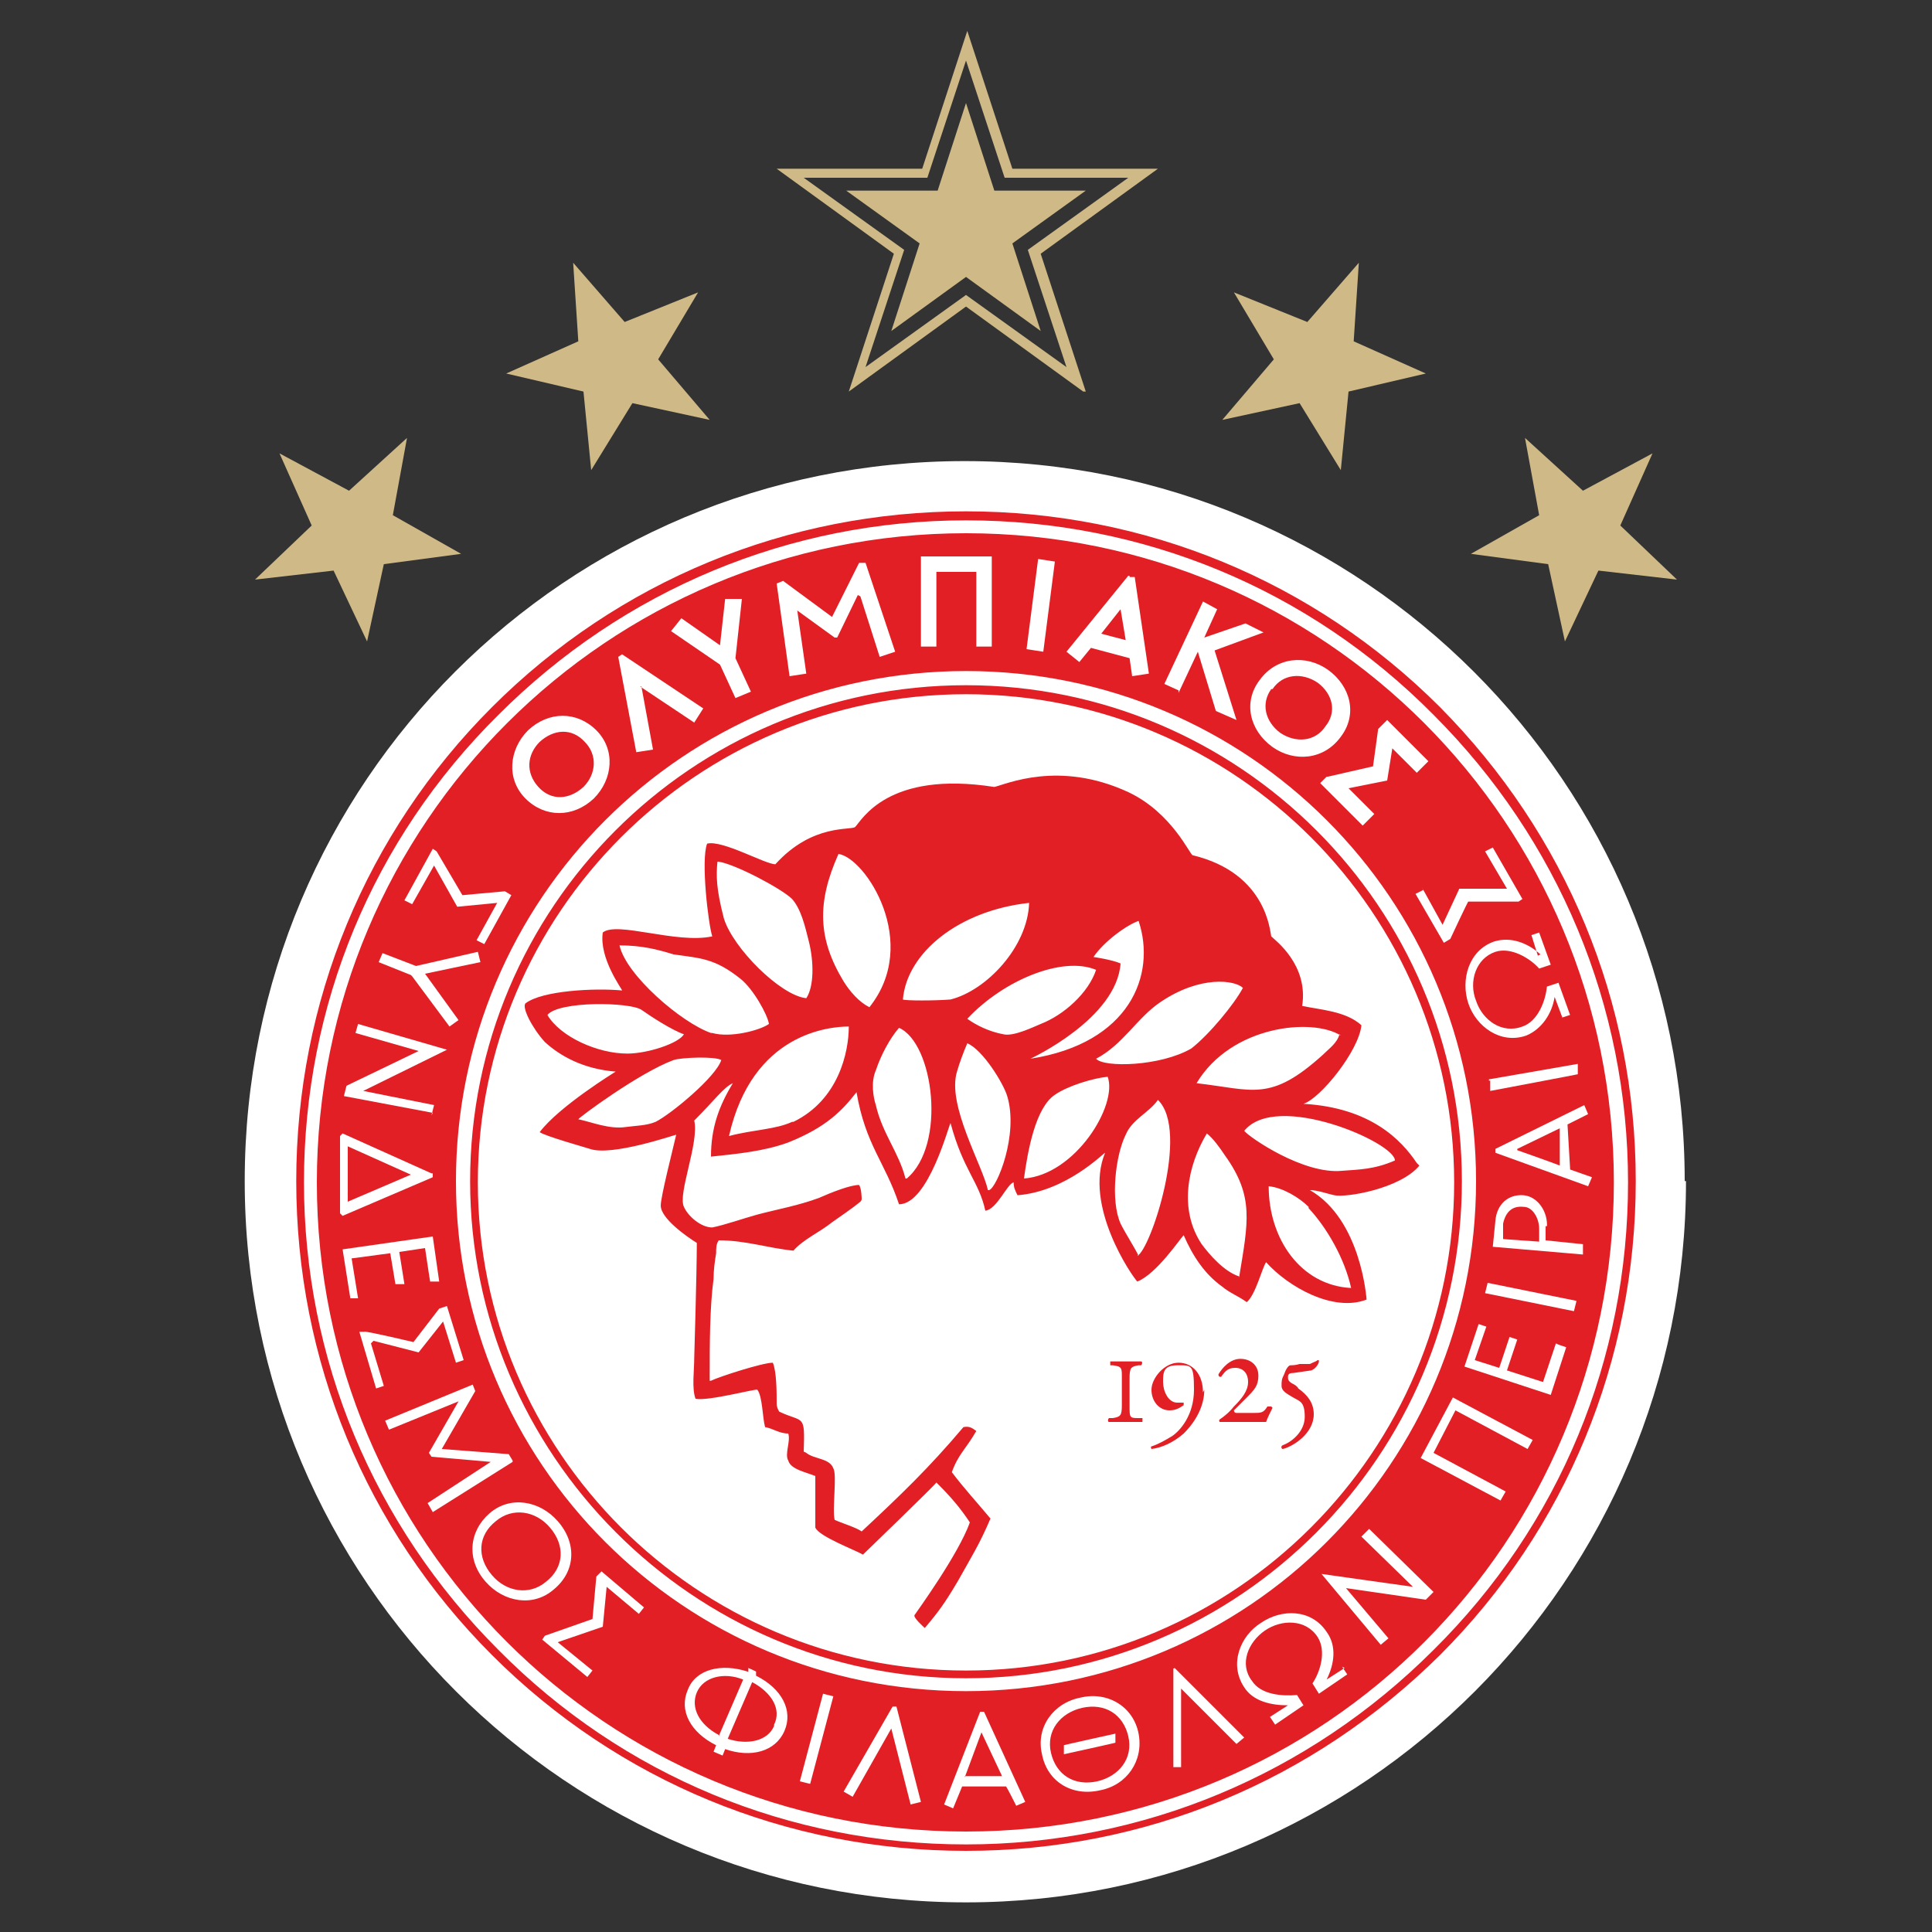
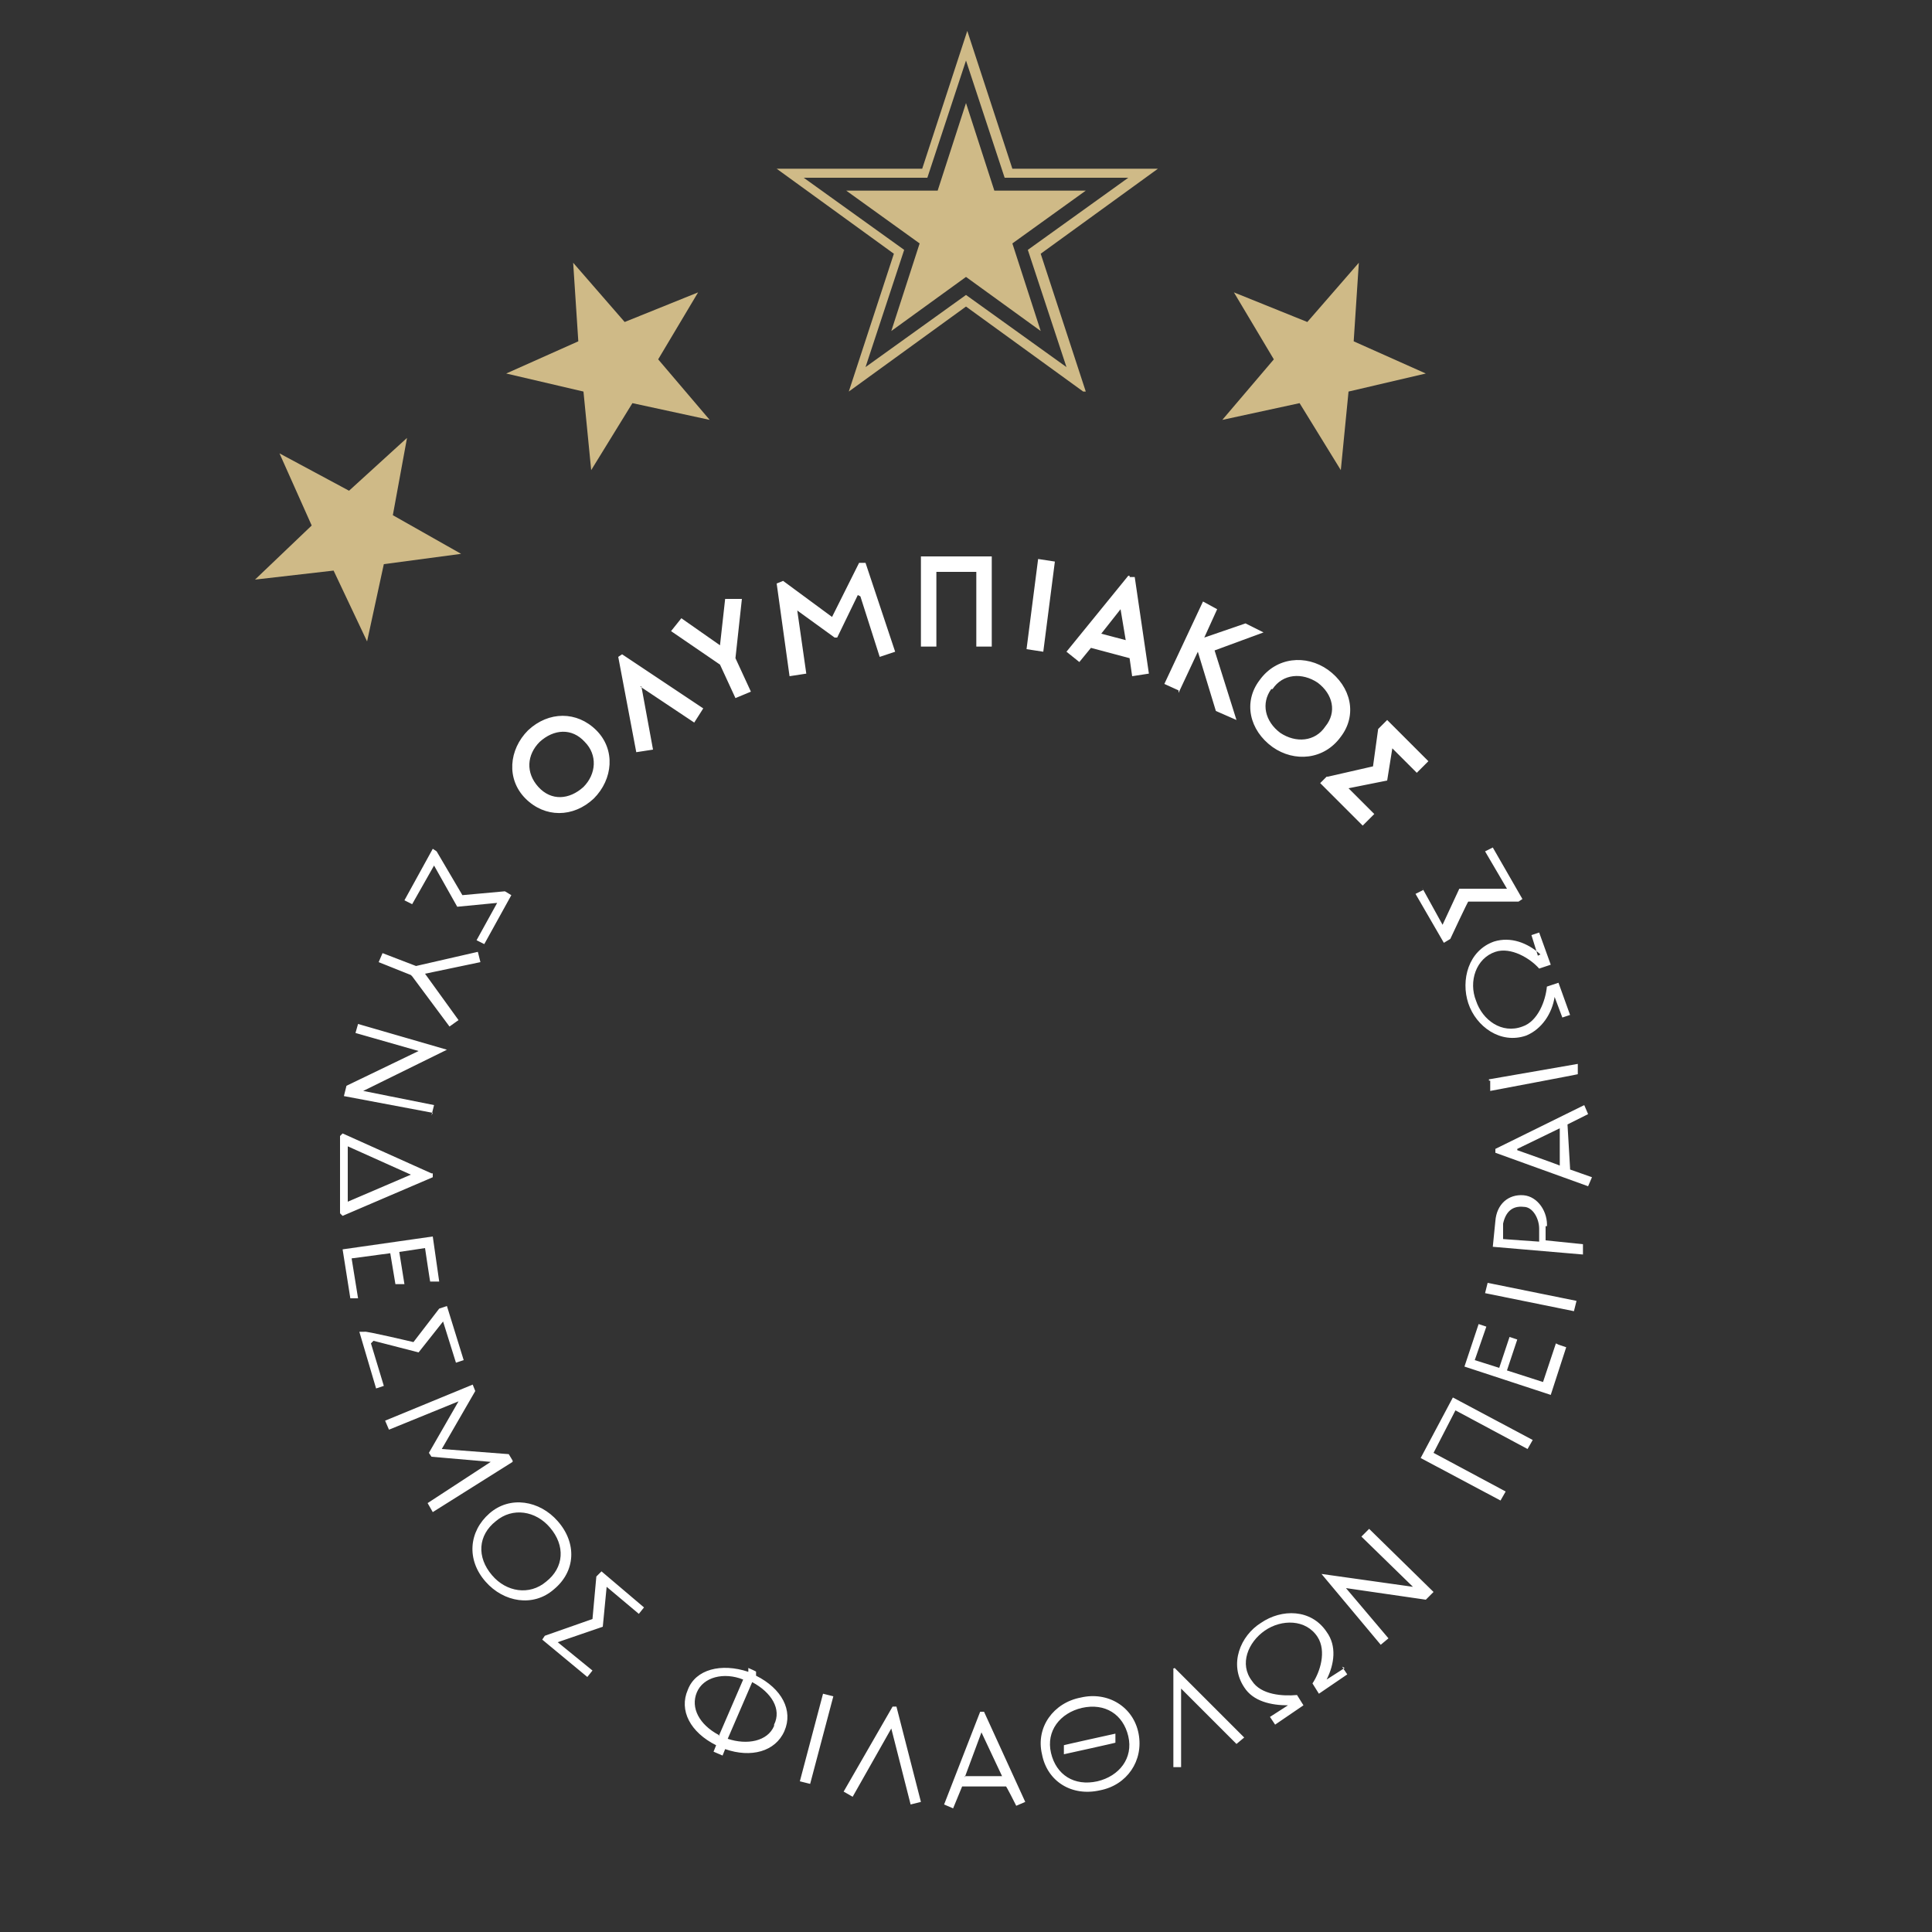
<svg xmlns="http://www.w3.org/2000/svg" id="Layer_1" version="1.1" viewBox="0 0 150 150">
  <rect x="0" y="0" width="150" height="150" fill="#333333" stroke="none" />
  <defs>
    <style>
      .st0 {
        fill: #fff;
      }

      .st0, .st1, .st2 {
        fill-rule: evenodd;
      }

      .st3, .st1 {
        fill: #cfba87;
      }

      .st2 {
        fill: #e31f26;
      }
    </style>
  </defs>
  <g id="OSFP">
-     <path class="st0" d="M130.9,91.7c0,30.9-25,56-55.9,56s-56-25-56-56,25-55.9,55.9-55.9,55.9,25,55.9,55.9" />
-     <path class="st2" d="M111.8,54.9c-9.8-9.8-22.9-15.2-36.8-15.2s-27,5.4-36.8,15.2c-9.8,9.8-15.2,22.9-15.2,36.8s5.4,27,15.2,36.8c9.8,9.8,22.9,15.2,36.8,15.2s26.9-5.4,36.8-15.2c9.8-9.8,15.2-22.9,15.2-36.8s-5.4-26.9-15.2-36.8h0ZM111.3,128.1c-9.7,9.7-22.6,15.1-36.3,15.1s-26.6-5.3-36.3-15.1c-9.7-9.7-15.1-22.6-15.1-36.3s5.3-26.6,15.1-36.3c9.7-9.7,22.6-15.1,36.3-15.1s26.6,5.3,36.3,15.1c9.7,9.7,15.1,22.6,15.1,36.3s-5.3,26.6-15.1,36.3ZM75,41.4c-27.8,0-50.4,22.5-50.4,50.4s22.5,50.4,50.4,50.4,50.3-22.5,50.3-50.4-22.5-50.4-50.3-50.4h0ZM75,131.3c-21.9,0-39.6-17.7-39.6-39.6s17.7-39.6,39.6-39.6,39.6,17.7,39.6,39.6-17.7,39.6-39.6,39.6ZM75,53.2c-21.3,0-38.5,17.3-38.5,38.5s17.3,38.6,38.5,38.6,38.5-17.3,38.5-38.6-17.3-38.5-38.5-38.5h0ZM75,129.7c-20.9,0-37.9-17-37.9-37.9s17-37.9,37.9-37.9,37.9,17,37.9,37.9-17,37.9-37.9,37.9ZM88.7,110.1c0,0,0,.2,0,.3-.3,0-.8,0-1.3,0s-1.1,0-1.3,0c-.1,0-.1-.2,0-.3h.3c.6-.1.7-.2.7-1v-2.2c0-.7,0-.8-.7-.9h-.2c0,0,0-.3,0-.3.2,0,.7,0,1.2,0s1,0,1.2,0c.1,0,.1.2,0,.3h-.2c-.6.1-.7.2-.7,1v2.2c0,.8,0,.9.6.9h.3s0,0,0,0ZM93.5,107.9c0,1.1-.5,2.3-1.6,3.4-.8.7-1.7,1.1-2.5,1.2,0,0-.1-.2,0-.2.6-.2,1.1-.5,1.6-.8.6-.4,1.7-1.6,1.7-3.6s-.2-1.9-1.3-1.9-1.1.6-1.1,1.3.4,1.6,1.1,1.6.4,0,.5,0c0,0,0,.1,0,.2-.3.2-.6.4-1.1.4-.8,0-1.4-.7-1.4-1.6s1-2.1,2.1-2.1,1.9.9,1.9,2.3h0ZM98.8,109.3c-.2.4-.4.8-.5,1.1-.4,0-.9,0-1.5,0h-1.1c-.4,0-.7,0-1,0,0,0-.1-.1,0-.2.3-.2.7-.5,1.1-1,.6-.6,1.1-1.2,1.1-1.9s-.4-1.1-1-1.1-.8.3-1.1.7c-.1,0-.2,0-.2-.2.3-.5.9-1.2,1.7-1.2s1.4.5,1.4,1.3-.3,1.1-1,1.8l-.9.9c0,0,0,.2.2.2h1.3c.6,0,.8,0,1.1-.5,0,0,.2,0,.3,0h0ZM102.4,105.7c0,.2-.3.6-.6.7l-1.4.2c-.3,0-.4.1-.4.3,0,.2,0,.3.3.5.2.1.4.2.5.4.7.5,1.2,1.1,1.2,2,0,1.5-1.6,2.5-2.4,2.7-.1,0-.2-.2,0-.3.6-.2,1.7-1,1.7-2.2s-.4-1.2-.9-1.5c-.5-.3-.9-.5-.9-.9s0-.5.2-.9c.1-.3.3-.7.5-.7.1,0,.4,0,.7-.1h.8c.4-.2.5-.2.6-.3.1,0,.1,0,.1.1h0ZM110,90.3c-1.2-1.8-3.6-4.3-8.8-4.6,1.3-.4,4.3-4.1,4.5-6.1-1.2-1.1-3.2-1.2-4.6-1.5.5-3.2-2.1-5.1-2.4-5.4-.1-.3-.3-4.9-6.1-6.3-.2,0-1.6-3.3-5-4.9-5.4-2.5-9.5-.6-10.4-.4-8.3-1.3-10.3,2.6-10.8,3.1-.3.3-3.3-.3-6.2,2.9-.8,0-4.1-1.9-5.3-1.6-.5,1.3.1,6.3.4,7.2-2.8.6-7.4-1.2-8.5-.3-.3,2,1.5,4.4,1.5,4.5-2.1-.2-6.2,0-7.5,1-.3.3.5,1.9,1.5,3,1.2,1.1,3,2.1,5.5,2.3,0,0-4.4,2.7-5.9,4.7.4.3,3.6,1.2,3.9,1.3,1.7.6,6.6-1.1,6.7-1.1-.3,1.3-1.2,4.8-1.2,5.5,0,1,2,2.4,2.8,2.9,0,2.3-.2,8.9-.2,8.9,0,1-.2,2.4.1,3.2,1,.2,4.7-.8,4.8-.7.4.5.4,2.2.6,2.9.6.1,1.1.5,1.8.5.2.6-.3,1.6,0,2.1.2.7,1.4.9,2.1,1.2,0,1.3,0,2.6,0,4,.3.7,3,1.7,3.7,2.1,0,0,5.7-5.5,5.7-5.6,1.1,1.1,1.8,1.9,2.6,3.1-.9,2.5-4.1,6.9-4.3,7.2-.1.2.7.9.8,1,1.1-1.3,1.6-2,2.6-3.7,1-1.8,1.6-2.7,2.5-4.8-1-1.2-2.1-2.4-3-3.6.5-1.4,1.1-1.8,1.9-3.2-.3-.2-.5-.4-1-.3-2.7,3.2-4.9,5.3-7.9,8.1-.4-.3-1.7-.7-2.1-.9-.2-.8.2-3.5-.1-4-.3-.8-1.5-.7-2.1-1.2,0,0-.2-.1-.2-.1.1-3,0-2.2-1.9-3.1,0,0-.2-.3-.2-.6,0-.9,0-2.5-.3-3.2-.8,0-4.2,1.1-4.8,1.4,0,0-.1,0-.1,0h0v-.4c0-2.3,0-5.3.3-7.5,0-.7.1-1.4.2-2,0-.4,0-.7.2-1,2.1,0,3.8.6,5.8.8.8-.9,2-1.4,3-2.2.7-.5,1.6-1.1,2.2-1.6,0,0,.1-.1.1-.2,0,0,0-.8-.2-1.1-.7,0-2.2.6-3.1,1-1.6.6-3.3.9-4.8,1.3-1.1.3-2.5.8-3.5,1-.9,0-1.9-.9-2.2-1.6-.5-1,1.2-5,.8-6.7,1.6-1.6,2.3-2.6,3-2.9-1.1,1.8-1.7,3.5-1.7,5.7,1.9-.2,4.1-.4,6-1.1,3-1.2,4.2-2.5,5.3-3.9.7,4.1,2.2,5.4,3.3,8.7,2.3,0,3.9-6.3,4-6.3,1,3.7,2.2,4.5,2.7,6.8.9-.1,1.7-2.1,2.2-2.2,0,.4.1.6.3,1,3.8-.3,6.7-3.3,6.8-3.3-1.7,4.1,2.1,9.6,2.5,10,1.5-.6,3.3-3.3,3.6-3.6.7,1.6,1.6,3,3,4,.6.5,1.2.7,1.9,1.2.7-.6,1.2-2.7,1.5-3.1,1.7,1.9,5.2,3.9,7.8,2.9,0,0-.4-6.2-4.4-8.5.6,0,1.4.3,1.9.4.9.2,5.1-.5,6.6-2.3h0ZM104,80.3c-.2.7-.8,1.1-1.3,1.6-4.1,3.7-5.4,2.7-9.8,2.2,2.7-4.5,9-5.1,11.2-3.7h0ZM88.4,71.5c1.4,4.2-.7,9.5-8.4,10.7,0,0,6.7-3.1,7-7.4-.7-.3-2.1-.5-2.1-.5.8-1.2,2.6-2.5,3.5-2.8h0ZM55.8,66.9c1.3.2,4.9,2.1,5.7,2.9.7.8,1,2.1,1.3,3.3.4,1.6.4,3.5-.2,4.4-2-.2-5.7-3.9-6.4-6.2-.6-2.3-.6-3.3-.5-4.4h0ZM42.5,78.8c.9-1.1,6.4-1,7.3-.4.7.5,2.4,1.6,3.3,1.9-.4.7-2.8,1.5-4.4,1.5-2.3,0-5.2-1.3-6.2-3h0ZM50.9,87.1c-.7.3-1.6.3-2.3.4-1.3.2-2.7-.4-3.7-.6,0-.1,4.7-3.6,7.4-4.6.6-.2,3.2-.3,3.7,0-.4,1.3-3.9,4.2-5.1,4.8h0ZM55.2,80.2c-2.3-.8-6.6-4.5-7.1-6.8,1.7,0,2.9.3,4.2.7,2.1.3,3.2.3,5.2,1.9,1,.8,2.1,2.8,2.2,3.5-.7.5-3,1.1-4.4.7h0ZM61.5,87.1c-1.3.6-3,.6-4.9,1.1,1.8-8,7.8-8.5,9.3-8.5,0,2-.8,5.7-4.3,7.4h0ZM65.5,76.2c-2-3.3-2.1-6.1-.4-9.9,2.1.3,6.4,6.9,2.4,11.9-.8-.4-1.5-1.2-2-2h0ZM70.3,91.5c-.5-2-1.8-3.5-2.3-5.7-.2-.6-.4-1.8,0-2.7.4-1.2,1.1-2.5,1.8-3.3,2.7,1.2,3.7,9.1.6,11.7h0ZM70.1,77.6c.3-3.6,4.3-6.9,9.8-7.5-.1,3.4-3.3,6.8-6.1,7.5-1.2.1-3.5.1-3.7,0h0ZM76.7,92.4c-.4-1.9-3.2-6.6-2.4-9.2.2-.7.5-1.5.8-2.2,1.2.5,2.8,3.1,3.1,4.1.9,3-.8,7.1-1.4,7.3h0ZM77.9,80.3c-1.1-.2-2.1-.7-2.8-1.2,2.8-3,7.4-4.9,10-3.8-.6,1.8-2.5,3.5-4.3,4.2-.5.2-2.1,1-2.9.8h0ZM79.5,91.5c.3-2.2.9-5.5,2.4-6.5,1-.7,3-1.3,4.1-1.4.8,2.2-2.5,7.6-6.5,7.9h0ZM88.4,97.5c-.4-.8-1-1.7-1.4-2.5-.8-1.8-.4-5.3.4-6.9.5-1.2,1.8-1.7,2.5-2.7,2.5,2.4-.6,11.7-1.6,12.1h0ZM85.1,82.2c2.1-1.1,3.2-3.2,5-4.4,3.1-2.1,5.8-1.7,6.4-1.1-.7,1.3-2.6,3.6-4,4.7-2.4,1.4-6.8,1.5-7.4.8h0ZM96.2,99.1c-1.2-.4-2.3-1.7-2.9-2.5-1.8-2.7-1.1-6.1.4-8.6.5.4,1,1.1,1.4,1.7,2.3,3.2,1.8,5.2,1.1,9.5h0ZM101.6,93.8c1.4,1.5,2.8,3.9,3.3,6.2-3.9-.2-6.4-3.8-6.4-7.9,1.1.1,2.4.9,3.1,1.6ZM96.6,87.8c2.5-3.1,11.7.9,11.7,2.3-1.6.7-2.8.7-4.1.8-3,.3-7.2-2.6-7.6-3.1h0Z" />
    <path class="st0" d="M46.1,62c1.5-1.5,1.7-3.8.2-5.3-1.5-1.5-3.7-1.5-5.3,0-1.5,1.5-1.7,3.8-.2,5.3,1.5,1.5,3.7,1.5,5.3,0h0ZM41.9,57.6c1.1-1,2.5-1.1,3.5,0,1,1,.9,2.5-.1,3.5-1.1,1-2.5,1.1-3.5,0s-.9-2.5.1-3.5h0ZM49.8,53.3l.9,4.9-1.3.2-1.4-7.4.3-.2,6.3,4.2-.7,1.1-4.2-2.8h0ZM55.9,51.6l-3.8-2.6.8-1,3,2.1.4-3.6h1.3s-.5,4.6-.5,4.6l1.2,2.6-1.2.5-1.2-2.6h0ZM66.6,46.2l-1.6,3.3h-.2s-2.9-2.1-2.9-2.1l.7,4.9-1.3.2-1-7.2.5-.2,3.8,2.8,2.1-4.2h.5l2.3,6.9-1.2.4-1.5-4.7h0ZM72.7,44.4v5.8c0,0-1.2,0-1.2,0v-7c0,0,5.5,0,5.5,0v7c0,0-1.2,0-1.2,0v-5.8c0,0-3.2,0-3.2,0h0ZM81,50.6l-1.3-.2.9-7,1.3.2-.9,7h0ZM87.6,44.7l-4.8,5.9,1,.8.9-1.1,3,.8.2,1.4,1.3-.2-1.1-7.5h-.4c0,0,0-.1,0-.1ZM85.5,49.2l1.5-1.9.4,2.4-1.9-.5h0ZM91.5,53.6l-1.1-.5,3-6.4,1.1.6-1,2.2,3.2-1.1,1.4.7-3.8,1.4,1.7,5.4-1.6-.7-1.4-4.6-1.5,3.2h0ZM98.8,58c1.7,1.2,4,1,5.3-.8,1.3-1.7.8-3.9-1-5.2-1.7-1.2-4-1-5.3.8-1.3,1.7-.8,3.9,1,5.2h0ZM98.8,53.5c.8-1.2,2.3-1.3,3.5-.5,1.2.9,1.5,2.3.6,3.4-.8,1.2-2.3,1.3-3.5.5-1.2-.9-1.5-2.3-.7-3.4h0ZM103.1,60.3l3.5-.8.4-2.9.7-.7,3.2,3.2-.9.9-1.9-1.9-.4,2.5-3,.6,2,2-.9.9-3.3-3.3.5-.5h0ZM32,70.2l-.6-.3,2.2-4,.3.2,2,3.4,3.3-.3.5.3-2.1,3.8-.6-.3,1.6-2.9-3.1.3-1.8-3.2-1.7,3h0ZM31.9,75.7l-2.5-1,.3-.7,2.6,1,4.8-1.1.2.8-4.3.9,2.6,3.6-.7.5-2.9-3.9h0ZM33.5,91.1l-6.9-3.1-.2.2v6c0,0,.2.2.2.2l7-3v-.3h0ZM27,93.3v-4.3s4.9,2.2,4.9,2.2l-4.9,2.1h0ZM27.9,100.8h-.7c0,0-.6-3.8-.6-3.8l7-1,.5,3.5h-.7c0,.1-.4-2.6-.4-2.6l-2,.3.4,2.5h-.7c0,0-.4-2.4-.4-2.4l-3,.4.5,3.1h0ZM28.8,104.3l1,3.3-.6.2-1.3-4.4h.4c0-.1,3.8.8,3.8.8l2-2.6.6-.2,1.3,4.2-.6.2-1-3.2-1.9,2.4-3.5-.9h0ZM39.8,113.5l-6.2,3.9-.4-.7,4.9-3.2-4.6-.4-.2-.3,2.3-4-5.4,2.2-.3-.7,6.8-2.8.2.5-2.6,4.5,5.2.4.3.5h0ZM43.3,118.1c-1.4-1.6-3.7-2-5.3-.6-1.6,1.4-1.8,3.6-.3,5.3,1.4,1.6,3.7,2,5.3.6,1.7-1.4,1.8-3.6.3-5.3h0ZM42.4,122.8c-1.3,1.1-3.1.8-4.2-.5-1.2-1.4-1.1-3.1.3-4.2,1.3-1.1,3.1-.8,4.2.5,1.2,1.4,1.1,3.1-.3,4.2h0ZM46.7,122l3.3,2.8-.4.5-2.5-2.1-.3,3.1-3.5,1.2,2.7,2.2-.4.5-3.5-2.9.2-.3,3.7-1.3.3-3.3.4-.4h0ZM58.7,130.1v-.3c.1,0-.6-.3-.6-.3v.3c-2.1-.7-4.1-.2-4.7,1.4-.7,1.6.2,3.3,2.2,4.3l-.2.5.7.3.2-.5c2,.7,3.9.2,4.6-1.4.7-1.6-.2-3.3-2.2-4.3h0ZM55.8,134.7c-1.5-.8-2.2-2.1-1.7-3.3.5-1.2,2.1-1.6,3.6-1l-1.9,4.4h0ZM60.1,134c-.5,1.2-2.1,1.5-3.6,1l1.9-4.4c1.5.8,2.3,2.1,1.7,3.3h0ZM63.9,131.5l.8.2-1.8,6.8-.8-.2,1.8-6.8h0ZM69.6,132.5l1.9,7.4-.8.2-1.5-5.9-3,5.3-.7-.4,3.8-6.6h.3s0,0,0,0ZM76.1,132.9l-2.8,7.2.7.3.7-1.7h3.4c0-.1.8,1.5.8,1.5l.7-.3-3.2-7h-.3s0,0,0,0ZM74.9,138l1.3-3.5,1.6,3.4h-2.9c0,0,0,0,0,0ZM91.2,129.5l5.4,5.4-.6.5-4.3-4.3v6.1c.1,0-.6,0-.6,0v-7.6c-.1,0,.1-.1.1-.1h0ZM104.2,129.4l.4.6-2.2,1.5-.5-.8c.6-.9,1.1-2.5.4-3.6-.9-1.4-2.8-1.4-4.1-.5-1.3.9-2,2.6-1,3.9.7,1.1,2.4,1.2,3.5,1.1l.5.8-2.2,1.5-.4-.6,1.4-.9c-1.3,0-2.7-.3-3.4-1.4-1.2-1.8-.3-4,1.3-5,1.6-1.1,3.9-1.1,5.1.7.8,1.1.6,2.5,0,3.7l1.4-.9h0ZM112.8,108.5l6.2,3.3-.4.7-5.6-3-1.7,3.3,5.6,3-.4.7-6.2-3.3,2.5-4.7h0ZM121,104.4l.6.2-1.2,3.7-6.7-2.2,1.1-3.3.6.2-.9,2.6,1.9.6.8-2.4.6.2-.8,2.4,2.8.9,1-3h0ZM115.5,99.6l6.9,1.4-.2.8-6.9-1.4.2-.8h0ZM120.1,95.3c.1-1.2-.7-2.4-1.8-2.5-1.2-.1-2.1.7-2.2,2l-.2,2,7,.6v-.8c0,0-2.9-.3-2.9-.3v-1.1h.1,0ZM119.5,95.3v1.1c-.1,0-2.8-.2-2.8-.2v-1.2c.2-.9.7-1.4,1.6-1.3.7,0,1.2.9,1.2,1.7ZM121.9,90.7l-.2-3.4,1.6-.8-.3-.7-6.9,3.4v.3s7.2,2.6,7.2,2.6l.3-.7-1.7-.6h0ZM117.8,89.2l3.3-1.6v2.9c.1,0-3.3-1.2-3.3-1.2h0ZM115.6,83.8l6.9-1.2v.8c.1,0-6.8,1.3-6.8,1.3v-.8h-.1ZM119.4,74.2l-.5-1.6.6-.2.9,2.5-.9.3c-.7-.8-2.2-1.7-3.4-1.3-1.5.5-2.1,2.3-1.5,3.8.5,1.5,2,2.6,3.6,2,1.2-.4,1.8-2,1.9-3.1l.9-.3.9,2.5-.6.2-.6-1.6c-.2,1.3-1,2.5-2.2,3-2,.7-3.9-.7-4.5-2.5-.6-1.8,0-4.1,2-4.8,1.3-.4,2.6.1,3.6,1h0ZM110.4,68.9l1.6,2.9,1.3-2.8h3.7c0,0-1.7-2.9-1.7-2.9l.6-.3,2.3,4-.3.2h-3.9c0-.1-1.4,2.9-1.4,2.9l-.5.3-2.2-3.8.6-.3h0ZM33.6,86.4l-6.9-1.3.2-.8h0l5.6-2.7-4.9-1.4.2-.7,6.9,2-6.5,3.2,5.5,1.1-.2.8h0ZM83.9,131.8c-2.1.4-3.5,2.3-3,4.4.4,2.1,2.3,3.3,4.5,2.8,2.1-.4,3.4-2.3,3-4.4-.4-2.1-2.4-3.3-4.5-2.8h0ZM85.2,138.3c-1.8.4-3.2-.5-3.6-2.2-.4-1.7.7-3.1,2.4-3.5,1.8-.4,3.2.5,3.6,2.2.4,1.7-.7,3.1-2.4,3.5h0ZM86.6,134.6v.7c.1,0-4,.9-4,.9v-.7c-.1,0,4-.9,4-.9h0ZM106.3,118.7l5,4.9-.6.6h0l-6.2-.9,3.3,3.9-.6.5-4.6-5.5,7.1,1-4-3.9.6-.6h0Z" />
  </g>
  <polygon class="st1" points="105.5 20.4 105.1 26.5 110.7 29 104.7 30.4 104.1 36.5 100.9 31.3 94.9 32.6 98.9 27.9 95.8 22.7 101.5 25 105.5 20.4" />
-   <polygon class="st1" points="128.3 35.2 125.8 40.8 130.2 45 124.1 44.3 121.5 49.8 120.2 43.8 114.2 43 119.5 40 118.4 34 122.9 38.1 128.3 35.2" />
  <polygon class="st1" points="44.5 20.4 48.5 25 54.2 22.7 51.1 27.9 55.1 32.6 49.1 31.3 45.9 36.5 45.3 30.4 39.3 29 44.9 26.5 44.5 20.4" />
  <polygon class="st1" points="21.7 35.2 27.1 38.1 31.6 34 30.5 40 35.8 43 29.8 43.8 28.5 49.8 25.9 44.3 19.8 45 24.2 40.8 21.7 35.2" />
  <polygon class="st3" points="75 8 77.2 14.8 84.3 14.8 78.6 18.9 80.8 25.7 75 21.5 69.2 25.7 71.4 18.9 65.7 14.8 72.8 14.8 75 8" />
  <path class="st3" d="M84.1,30.4l-9.1-6.6-9.1,6.6,3.5-10.7-9.1-6.6h11.3l3.5-10.7,3.5,10.7h11.3l-9.1,6.6,3.5,10.7h0ZM75,22.9l7.8,5.6-3-9.1,7.8-5.6h-9.6l-3-9.1-3,9.1h-9.6l7.8,5.6-3,9.1,7.8-5.6h0Z" />
</svg>